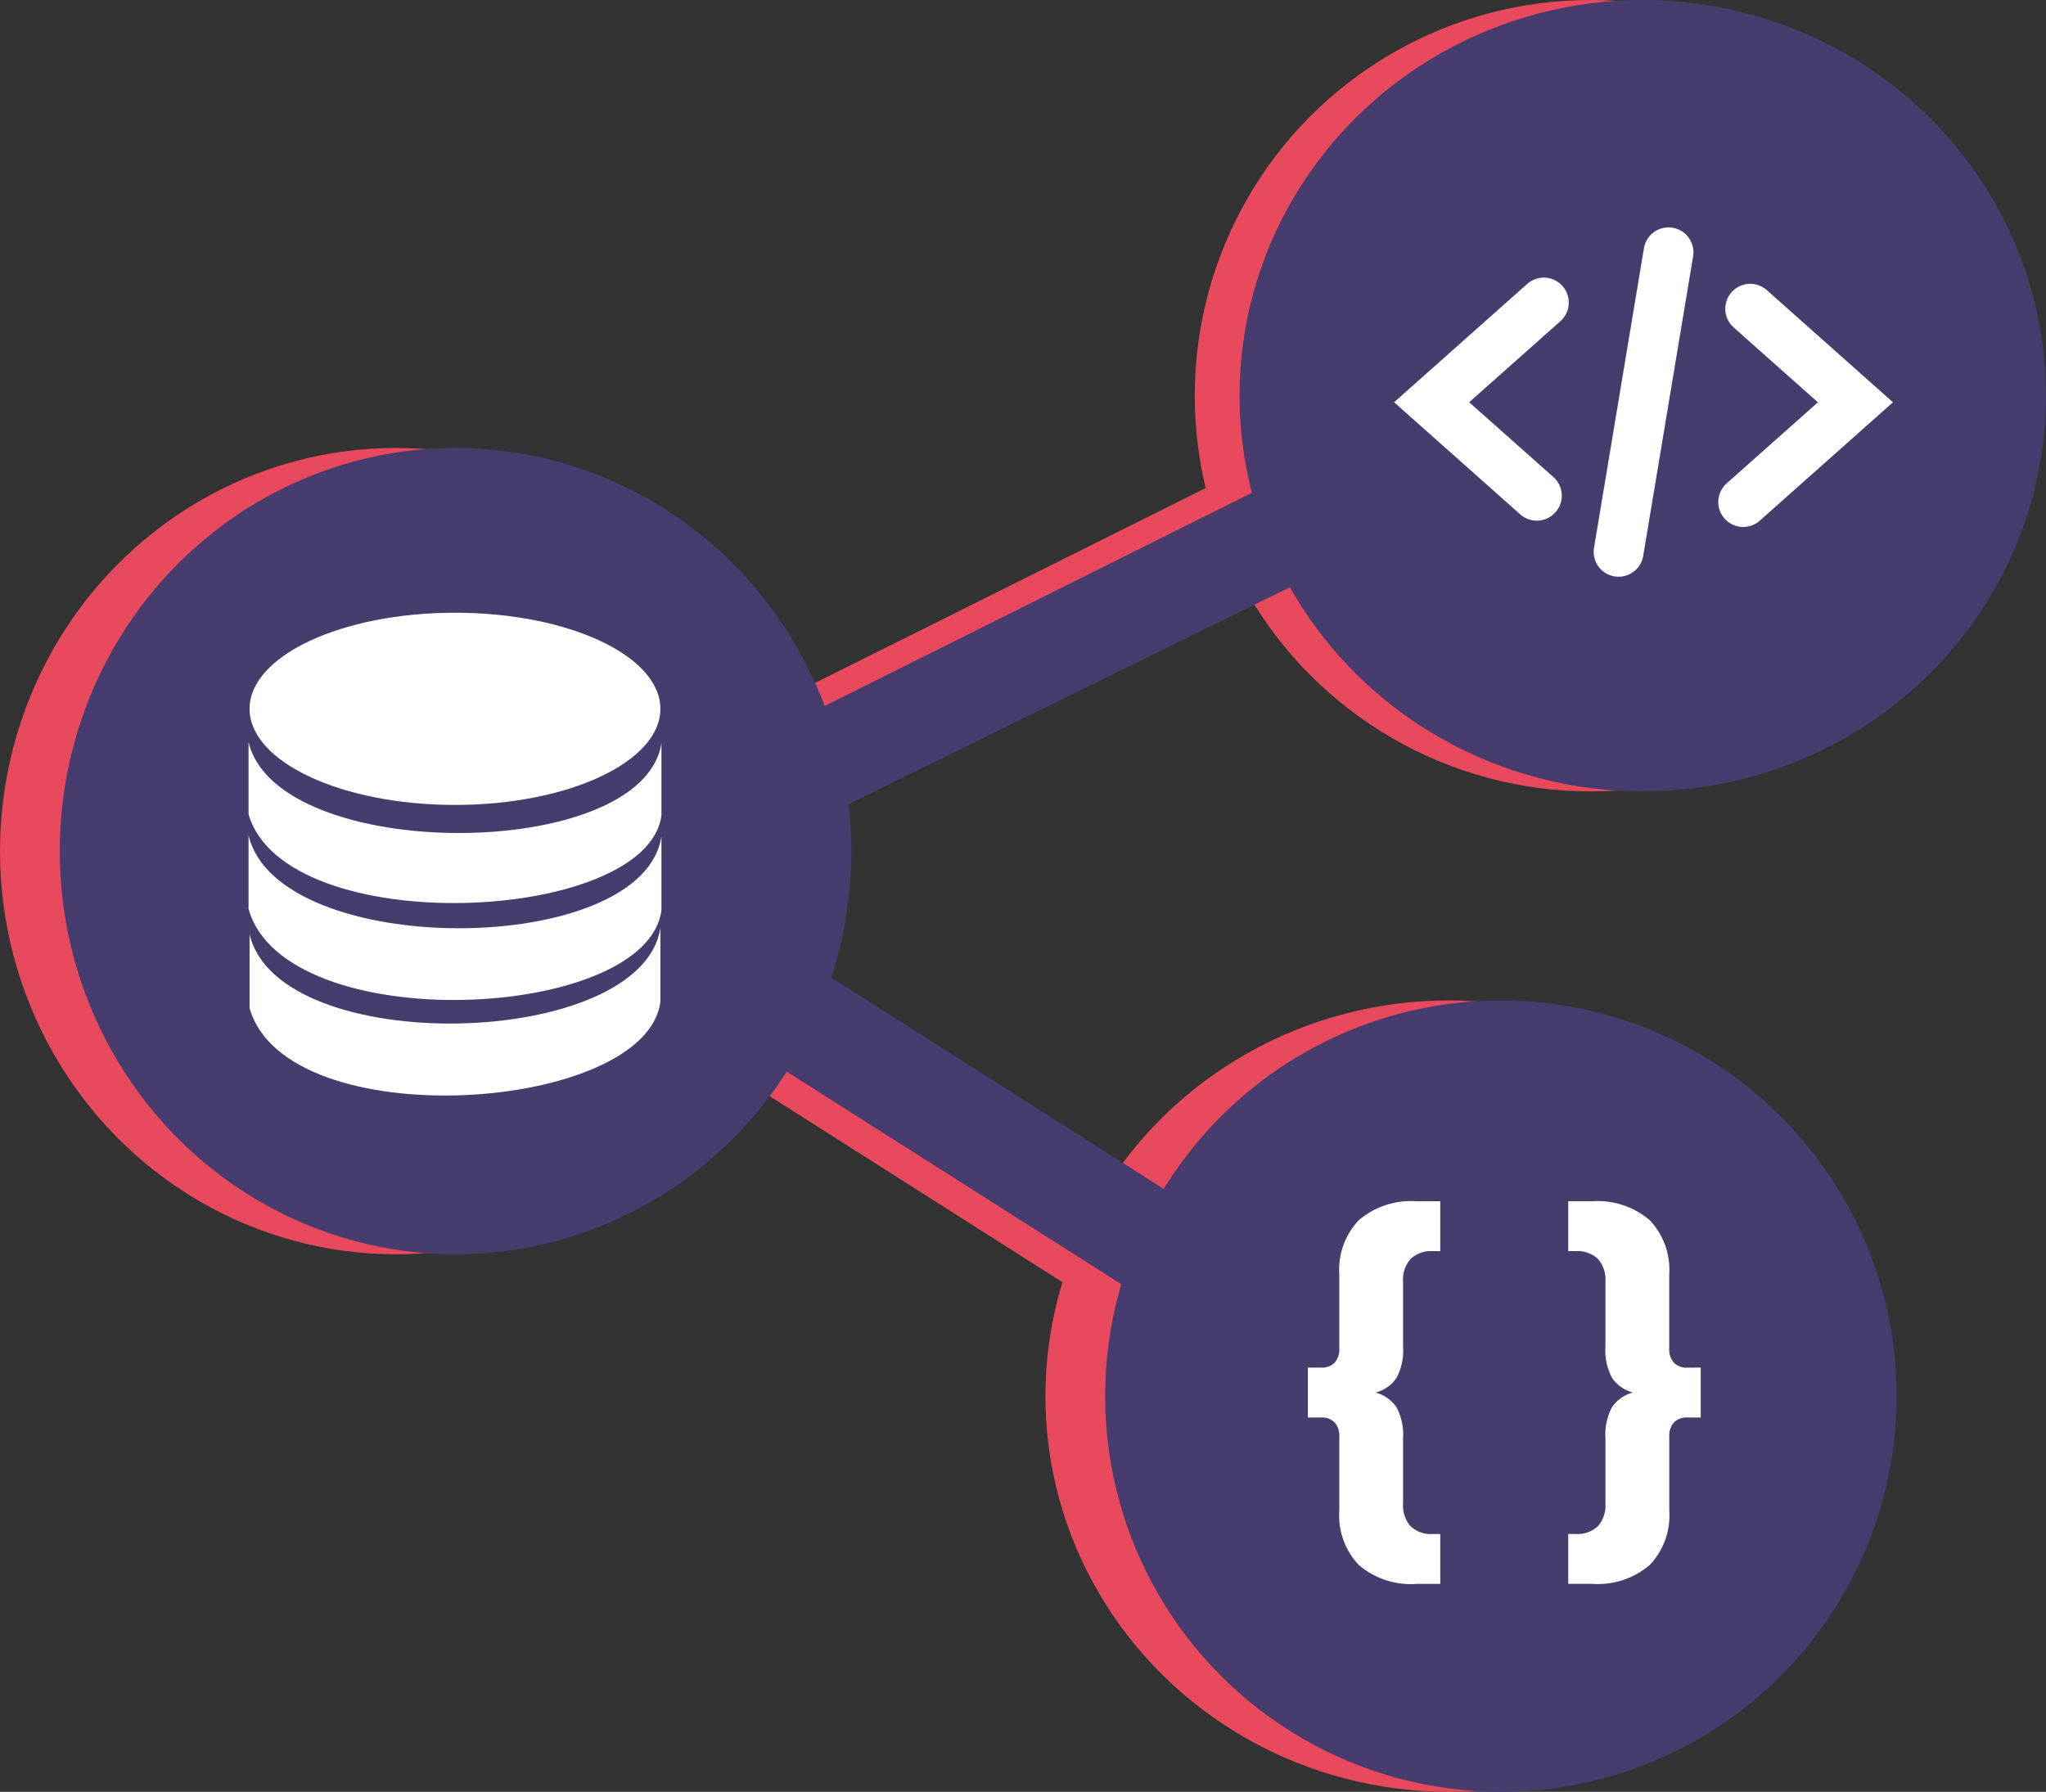
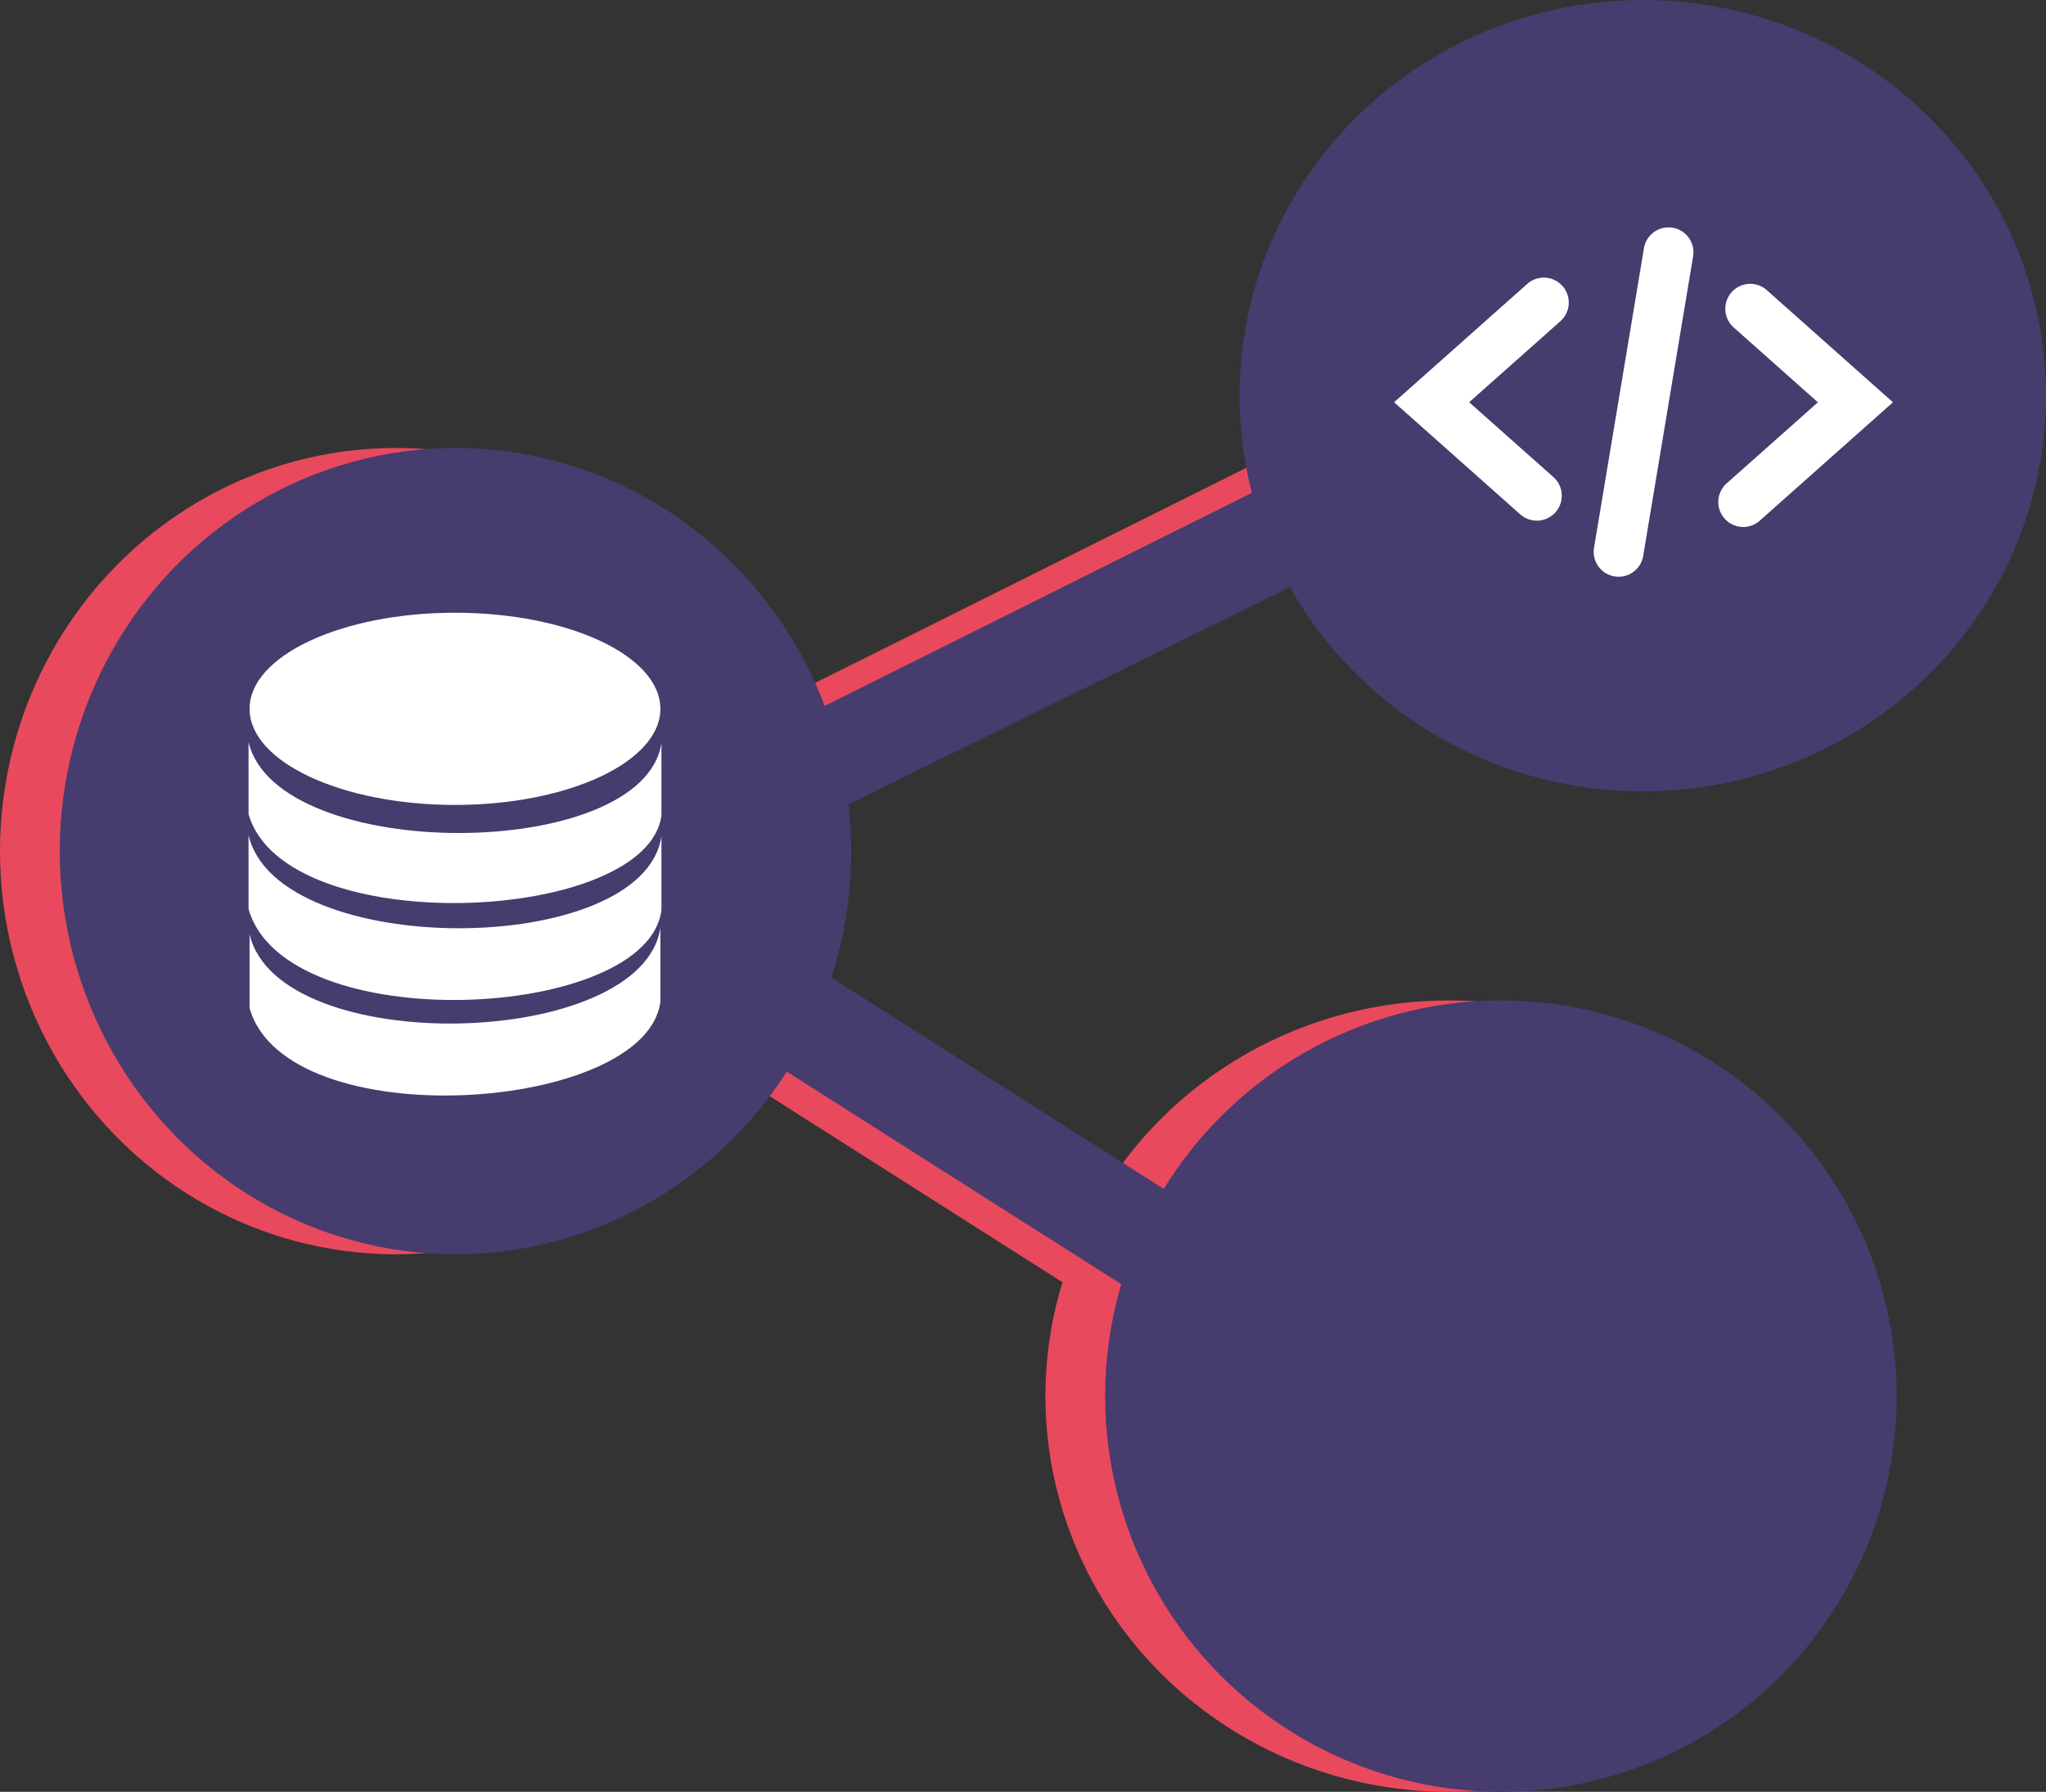
<svg xmlns="http://www.w3.org/2000/svg" width="137" height="120" viewBox="0 0 137 120">
  <rect x="0" y="0" width="137" height="120" fill="#333333" stroke="none" />
  <g id="fullstack-development-icon" transform="translate(-763 -681)">
    <g id="Group_60120" data-name="Group 60120" transform="translate(763 681)">
      <g id="_0e94c2a3cbdf780a346bdf53b950d435" data-name="0e94c2a3cbdf780a346bdf53b950d435" transform="translate(20.639 13.232)">
        <path id="Path_205006" data-name="Path 205006" d="M134.948,68.261a13.864,13.864,0,0,0-13.805,13.812c0,.387.082.753.115,1.133L77.172,105.2a15.727,15.727,0,0,0-4.694-4.161,14.1,14.1,0,0,0-6.543-1.683,13.8,13.8,0,1,0,0,27.591,13.689,13.689,0,0,0,9.134-3.559l35.882,22.8a13.539,13.539,0,0,0-.148,1.463,13.945,13.945,0,1,0,2.656-8.049l-34.54-21.969a13.559,13.559,0,0,0,.822-4.5c0-1.507.447-.507-.007-1.867L123.5,89.752a13.8,13.8,0,1,0,11.446-21.49Zm0,6.91a6.9,6.9,0,1,1-6.9,6.9A6.857,6.857,0,0,1,134.948,75.171ZM65.935,106.253a6.889,6.889,0,1,1-6.9,6.876A6.828,6.828,0,0,1,65.935,106.253Zm58.673,34.493a6.906,6.906,0,1,1-6.9,6.9A6.851,6.851,0,0,1,124.608,140.747Z" transform="translate(-52.123 -68.261)" fill="#e9495d" />
      </g>
      <g id="Group_60116" data-name="Group 60116" transform="translate(79.584)">
-         <circle id="Ellipse_638" data-name="Ellipse 638" cx="26.5" cy="26.5" r="26.5" transform="translate(0.416)" fill="#e9495d" />
-         <path id="_4d248dd9a096122d1f410ee5e4d22280" data-name="4d248dd9a096122d1f410ee5e4d22280" d="M9.547,24.42A1.664,1.664,0,0,1,8.439,24L-.008,16.491,8.908,8.565a1.669,1.669,0,0,1,2.217,2.5L5.018,16.491,10.657,21.5A1.67,1.67,0,0,1,9.549,24.42Zm14.932,0,8.916-7.926L24.948,8.982a1.669,1.669,0,1,0-2.217,2.5l5.639,5.013-6.108,5.428a1.67,1.67,0,1,0,2.216,2.5Zm-7.808,2.365L20.009,6.75a1.669,1.669,0,1,0-3.292-.55L13.379,26.232a1.669,1.669,0,0,0,1.372,1.922,1.771,1.771,0,0,0,.276.022,1.67,1.67,0,0,0,1.644-1.394Z" transform="translate(10.042 10.448)" fill="#e9495d" />
-       </g>
+         </g>
      <g id="Group_60117" data-name="Group 60117" transform="translate(70.258 66.527)">
        <ellipse id="Ellipse_639" data-name="Ellipse 639" cx="27" cy="26.5" rx="27" ry="26.5" transform="translate(-0.258 0.473)" fill="#e9495d" />
        <path id="Path_205008" data-name="Path 205008" d="M49.769,13.906a3.924,3.924,0,0,1-.438,2.081,2.451,2.451,0,0,1-1.4.986,2.451,2.451,0,0,1,1.4.986,3.924,3.924,0,0,1,.438,2.081v4.38a2.072,2.072,0,0,0,.506,1.506,1.991,1.991,0,0,0,1.492.52h.493v3.34H50.672a5.372,5.372,0,0,1-3.86-1.259A4.809,4.809,0,0,1,45.5,24.884V19.929a1.333,1.333,0,0,0-.315-.958,1.174,1.174,0,0,0-.89-.329h-.9V15.3h.9a1.174,1.174,0,0,0,.89-.329,1.333,1.333,0,0,0,.315-.958V9.06a4.809,4.809,0,0,1,1.314-3.641,5.372,5.372,0,0,1,3.86-1.259H52.26V7.5h-.493a1.991,1.991,0,0,0-1.492.52,2.072,2.072,0,0,0-.506,1.506ZM69.7,15.3v3.34h-.9a1.174,1.174,0,0,0-.89.329,1.333,1.333,0,0,0-.315.958v4.955a4.809,4.809,0,0,1-1.314,3.641,5.372,5.372,0,0,1-3.86,1.259H60.829v-3.34h.493a1.991,1.991,0,0,0,1.492-.52,2.072,2.072,0,0,0,.506-1.506v-4.38a3.924,3.924,0,0,1,.438-2.081,2.451,2.451,0,0,1,1.4-.986,2.451,2.451,0,0,1-1.4-.986,3.924,3.924,0,0,1-.438-2.081V9.526a2.072,2.072,0,0,0-.506-1.506,1.991,1.991,0,0,0-1.492-.52h-.493V4.16h1.588a5.372,5.372,0,0,1,3.86,1.259A4.809,4.809,0,0,1,67.591,9.06v4.955a1.333,1.333,0,0,0,.315.958,1.174,1.174,0,0,0,.89.329Z" transform="translate(-29.809 9.763)" fill="#e9495d" />
      </g>
      <g id="Group_60118" data-name="Group 60118" transform="translate(0 30.466)">
        <ellipse id="Ellipse_640" data-name="Ellipse 640" cx="26.5" cy="27" rx="26.5" ry="27" transform="translate(0 -0.465)" fill="#e9495d" />
        <g id="database" transform="translate(12.912 10.569)">
-           <path id="Path_205009" data-name="Path 205009" d="M13.822,0c7.6,0,13.754,2.884,13.754,6.436s-6.16,6.436-13.754,6.436S.068,9.988.068,6.436,6.228,0,13.822,0ZM.068,21.532v4.942c2.447,8.691,26.623,7.012,27.51-.445V21.092C26.37,29.278,2,29.867.068,21.532ZM0,8.667v4.826c2.447,8.488,26.757,7.341,27.647.061V8.731c-1.21,8-25.713,8.078-27.647-.063ZM0,14.9v4.942c2.447,8.691,26.757,7.518,27.647.061V14.969C26.436,23.155,1.934,23.239,0,14.9Z" fill="#e9495d" fill-rule="evenodd" />
-         </g>
+           </g>
      </g>
    </g>
    <g id="Group_60119" data-name="Group 60119" transform="translate(766.731 681)">
      <g id="_0e94c2a3cbdf780a346bdf53b950d435-2" data-name="0e94c2a3cbdf780a346bdf53b950d435" transform="translate(20.639 13.232)">
        <path id="Path_205006-2" data-name="Path 205006" d="M134.948,68.261a13.864,13.864,0,0,0-13.805,13.812c0,.387.082.753.115,1.133L77.172,105.2a15.727,15.727,0,0,0-4.694-4.161,14.1,14.1,0,0,0-6.543-1.683,13.8,13.8,0,1,0,0,27.591,13.689,13.689,0,0,0,9.134-3.559l35.882,22.8a13.539,13.539,0,0,0-.148,1.463,13.945,13.945,0,1,0,2.656-8.049l-34.54-21.969a13.559,13.559,0,0,0,.822-4.5c0-1.507.447-.507-.007-1.867L123.5,89.752a13.8,13.8,0,1,0,11.446-21.49Zm0,6.91a6.9,6.9,0,1,1-6.9,6.9A6.857,6.857,0,0,1,134.948,75.171ZM65.935,106.253a6.889,6.889,0,1,1-6.9,6.876A6.828,6.828,0,0,1,65.935,106.253Zm58.673,34.493a6.906,6.906,0,1,1-6.9,6.9A6.851,6.851,0,0,1,124.608,140.747Z" transform="translate(-52.123 -68.261)" fill="#463c6e" />
      </g>
      <g id="Group_60116-2" data-name="Group 60116" transform="translate(79.584)">
        <ellipse id="Ellipse_638-2" data-name="Ellipse 638" cx="27" cy="26.5" rx="27" ry="26.5" transform="translate(-0.315)" fill="#463c6e" />
        <path id="_4d248dd9a096122d1f410ee5e4d22280-2" data-name="4d248dd9a096122d1f410ee5e4d22280" d="M9.547,24.42A1.664,1.664,0,0,1,8.439,24L-.008,16.491,8.908,8.565a1.669,1.669,0,0,1,2.217,2.5L5.018,16.491,10.657,21.5A1.67,1.67,0,0,1,9.549,24.42Zm14.932,0,8.916-7.926L24.948,8.982a1.669,1.669,0,1,0-2.217,2.5l5.639,5.013-6.108,5.428a1.67,1.67,0,1,0,2.216,2.5Zm-7.808,2.365L20.009,6.75a1.669,1.669,0,1,0-3.292-.55L13.379,26.232a1.669,1.669,0,0,0,1.372,1.922,1.771,1.771,0,0,0,.276.022,1.67,1.67,0,0,0,1.644-1.394Z" transform="translate(10.042 10.448)" fill="#fff" />
      </g>
      <g id="Group_60117-2" data-name="Group 60117" transform="translate(70.258 66.527)">
        <circle id="Ellipse_639-2" data-name="Ellipse 639" cx="26.5" cy="26.5" r="26.5" transform="translate(0.011 0.473)" fill="#463c6e" />
-         <path id="Path_205008-2" data-name="Path 205008" d="M49.769,13.906a3.924,3.924,0,0,1-.438,2.081,2.451,2.451,0,0,1-1.4.986,2.451,2.451,0,0,1,1.4.986,3.924,3.924,0,0,1,.438,2.081v4.38a2.072,2.072,0,0,0,.506,1.506,1.991,1.991,0,0,0,1.492.52h.493v3.34H50.672a5.372,5.372,0,0,1-3.86-1.259A4.809,4.809,0,0,1,45.5,24.884V19.929a1.333,1.333,0,0,0-.315-.958,1.174,1.174,0,0,0-.89-.329h-.9V15.3h.9a1.174,1.174,0,0,0,.89-.329,1.333,1.333,0,0,0,.315-.958V9.06a4.809,4.809,0,0,1,1.314-3.641,5.372,5.372,0,0,1,3.86-1.259H52.26V7.5h-.493a1.991,1.991,0,0,0-1.492.52,2.072,2.072,0,0,0-.506,1.506ZM69.7,15.3v3.34h-.9a1.174,1.174,0,0,0-.89.329,1.333,1.333,0,0,0-.315.958v4.955a4.809,4.809,0,0,1-1.314,3.641,5.372,5.372,0,0,1-3.86,1.259H60.829v-3.34h.493a1.991,1.991,0,0,0,1.492-.52,2.072,2.072,0,0,0,.506-1.506v-4.38a3.924,3.924,0,0,1,.438-2.081,2.451,2.451,0,0,1,1.4-.986,2.451,2.451,0,0,1-1.4-.986,3.924,3.924,0,0,1-.438-2.081V9.526a2.072,2.072,0,0,0-.506-1.506,1.991,1.991,0,0,0-1.492-.52h-.493V4.16h1.588a5.372,5.372,0,0,1,3.86,1.259A4.809,4.809,0,0,1,67.591,9.06v4.955a1.333,1.333,0,0,0,.315.958,1.174,1.174,0,0,0,.89.329Z" transform="translate(-29.809 9.763)" fill="#fff" />
      </g>
      <g id="Group_60118-2" data-name="Group 60118" transform="translate(0 30.466)">
        <ellipse id="Ellipse_640-2" data-name="Ellipse 640" cx="26.5" cy="27" rx="26.5" ry="27" transform="translate(0.27 -0.465)" fill="#463c6e" />
        <g id="database-2" data-name="database" transform="translate(12.912 10.569)">
          <path id="Path_205009-2" data-name="Path 205009" d="M13.822,0c7.6,0,13.754,2.884,13.754,6.436s-6.16,6.436-13.754,6.436S.068,9.988.068,6.436,6.228,0,13.822,0ZM.068,21.532v4.942c2.447,8.691,26.623,7.012,27.51-.445V21.092C26.37,29.278,2,29.867.068,21.532ZM0,8.667v4.826c2.447,8.488,26.757,7.341,27.647.061V8.731c-1.21,8-25.713,8.078-27.647-.063ZM0,14.9v4.942c2.447,8.691,26.757,7.518,27.647.061V14.969C26.436,23.155,1.934,23.239,0,14.9Z" fill="#fff" fill-rule="evenodd" />
        </g>
      </g>
    </g>
  </g>
</svg>